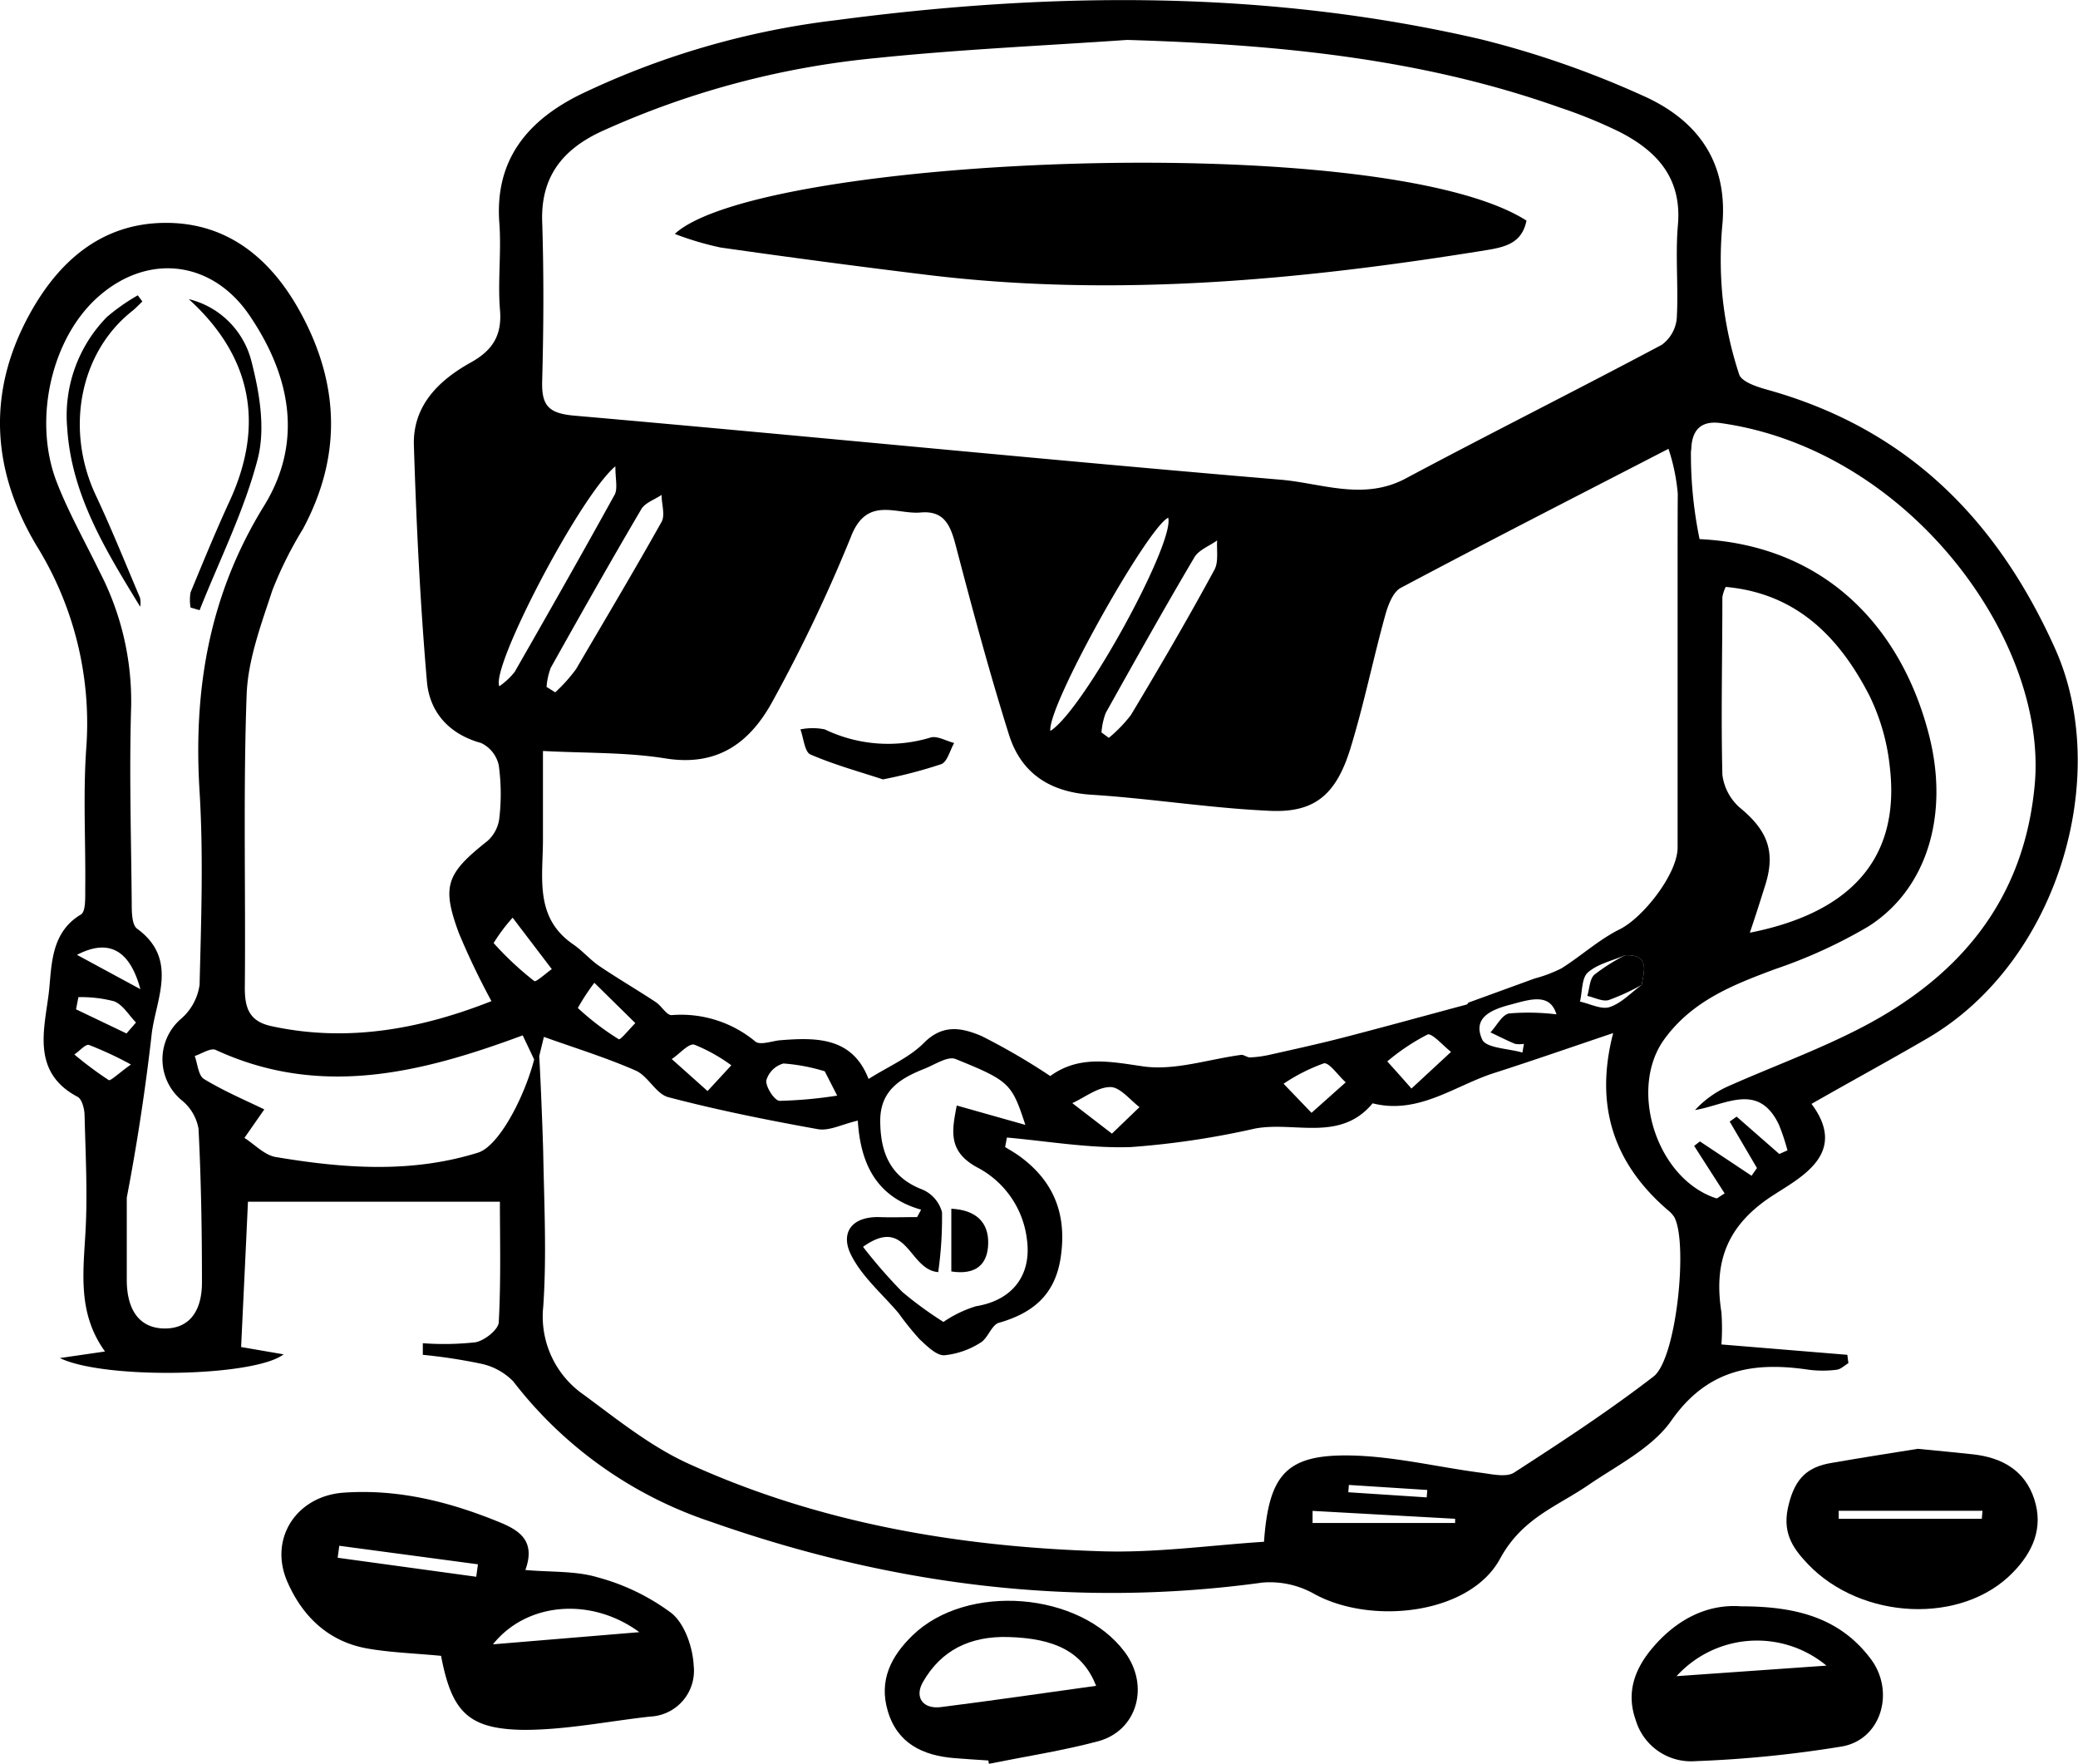
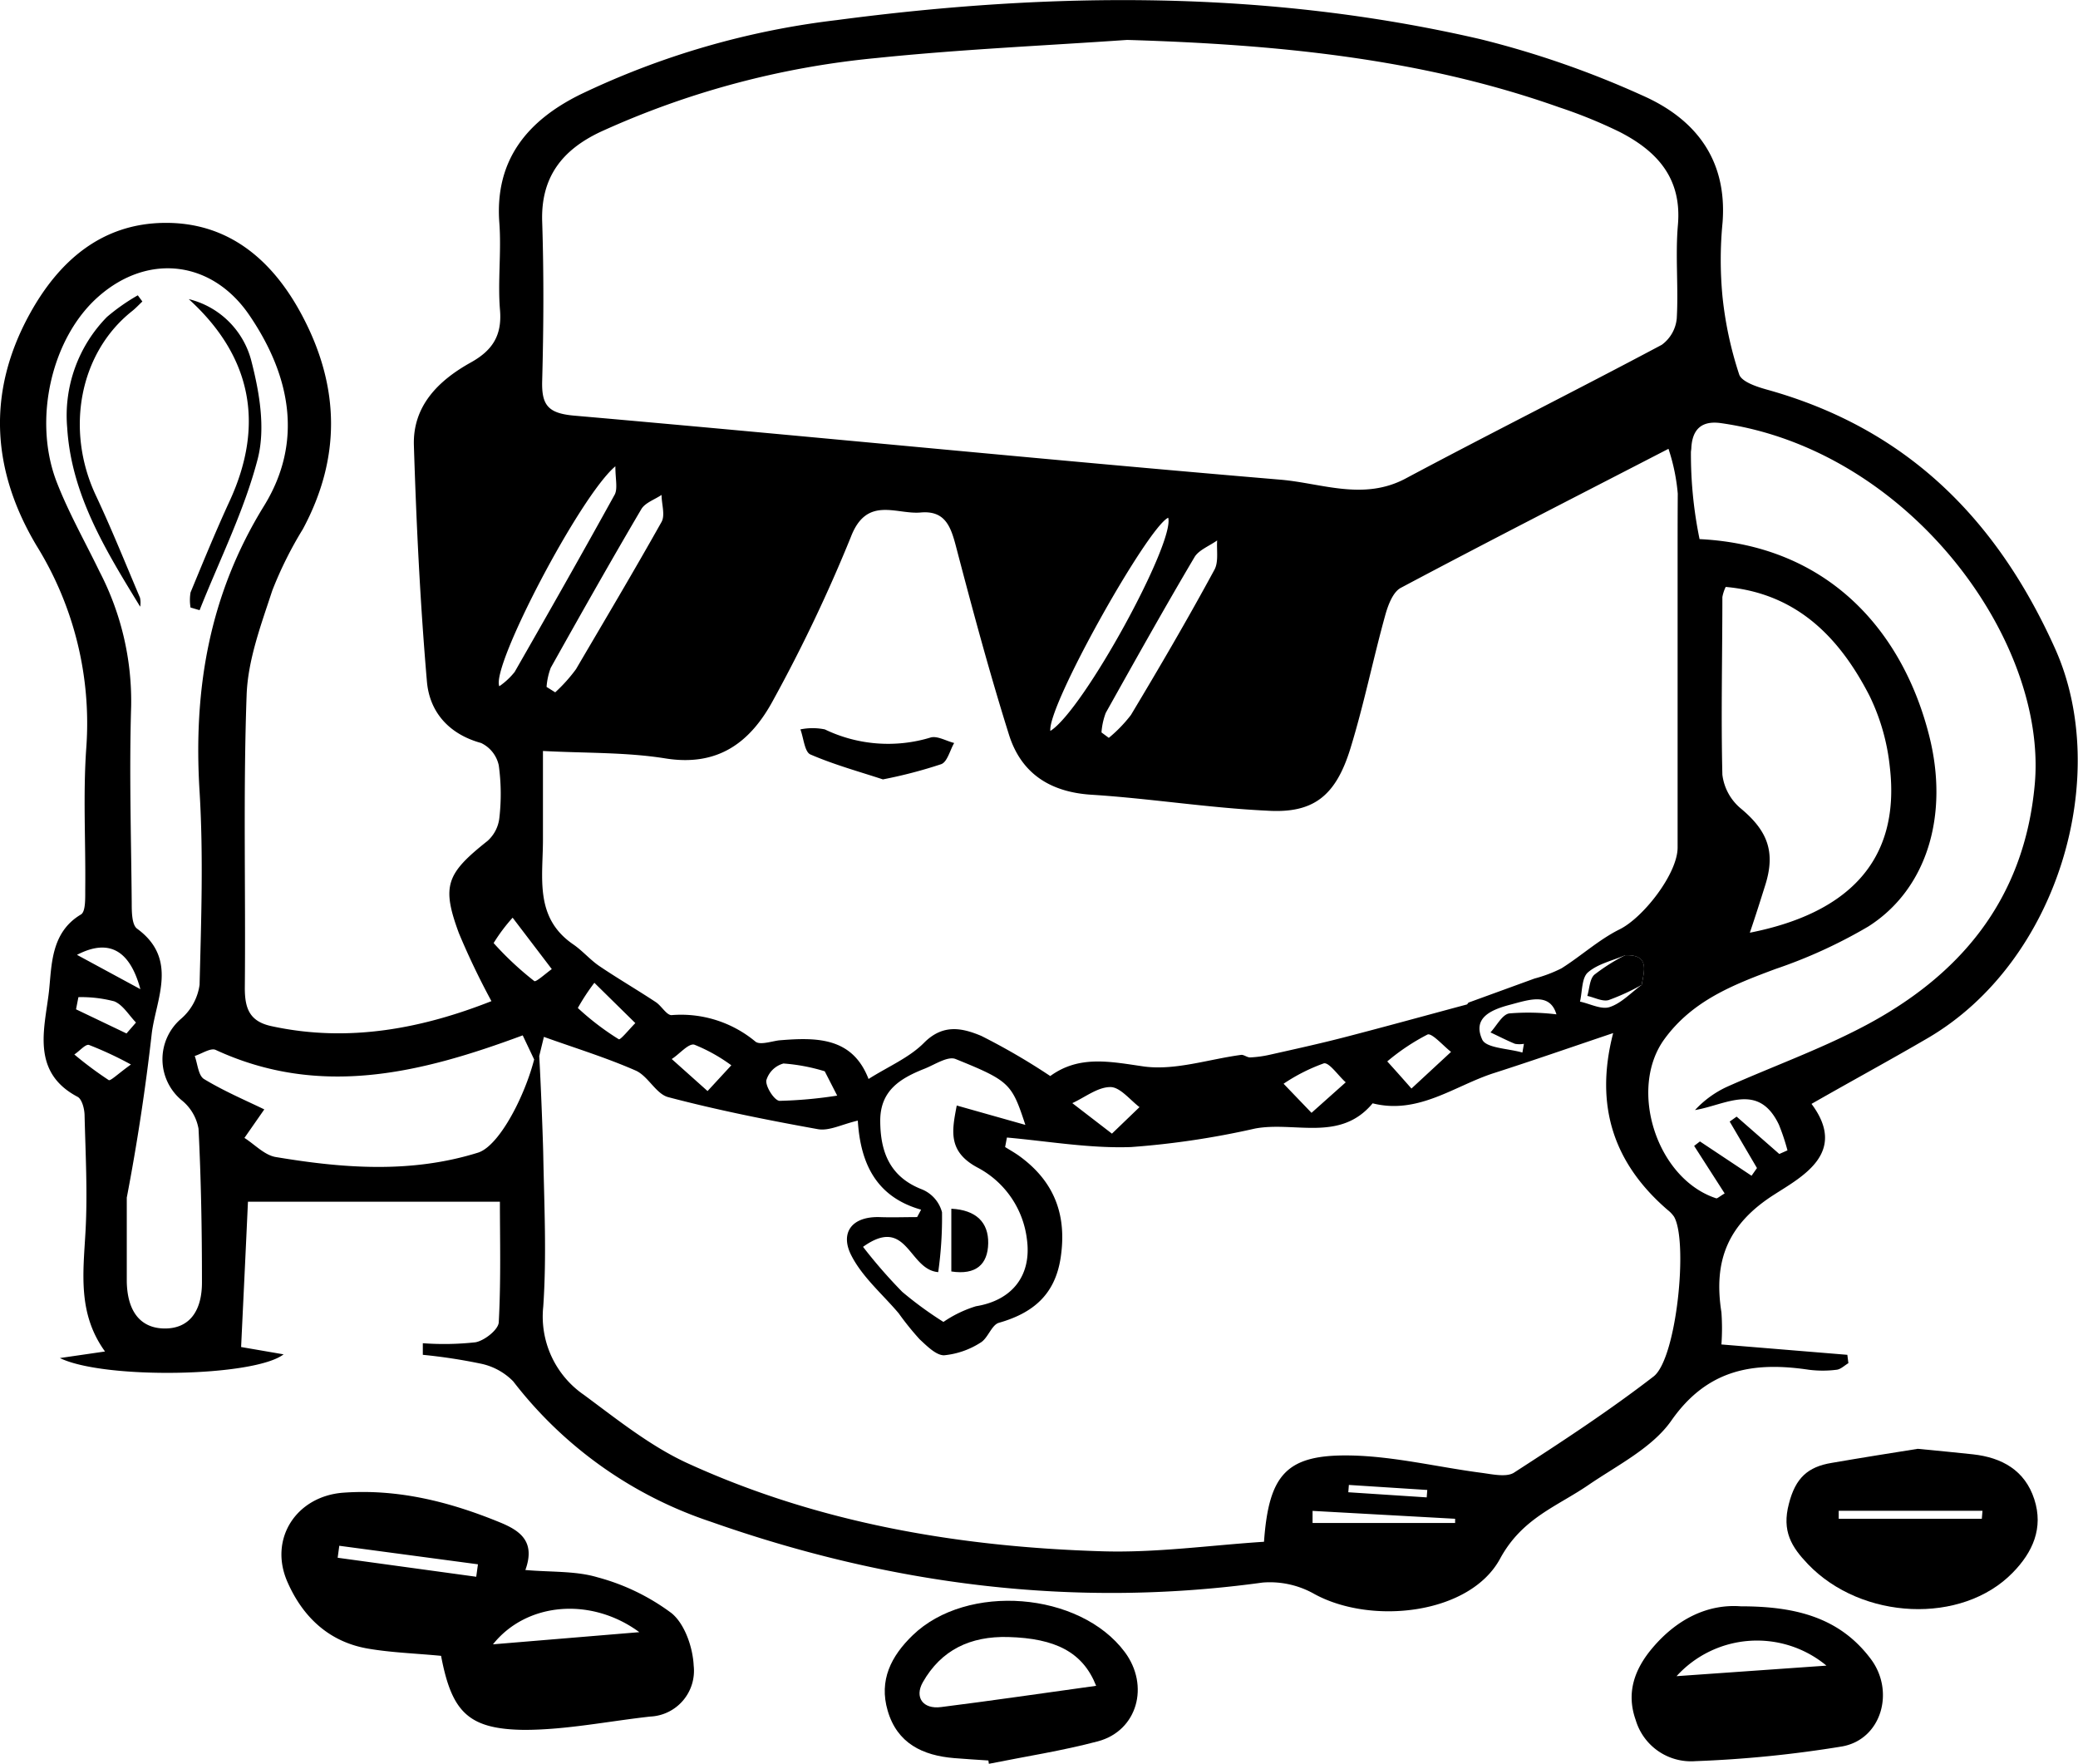
<svg xmlns="http://www.w3.org/2000/svg" viewBox="0 0 218.65 185.61">
  <g data-name="Layer 2" id="Layer_2">
    <g data-name="Layer 1" id="Layer_1-2">
      <path d="M194.49,143.42c-.41.24-.8.64-1.23.69a11.58,11.58,0,0,1-2.94,0c-5.79-.86-10.63-.09-14.43,5.31-2,2.89-5.67,4.71-8.73,6.8-3.34,2.29-7,3.49-9.32,7.77-3.18,5.87-13.53,7-19.53,3.72a9.5,9.5,0,0,0-5.45-1.21c-19.91,2.74-39.26.23-58.07-6.4A43.57,43.57,0,0,1,54,145.33a6.67,6.67,0,0,0-3.51-1.88,57.11,57.11,0,0,0-6-.91l0-1.22a30.16,30.16,0,0,0,5.55-.1c.95-.18,2.4-1.33,2.44-2.1.24-4.45.12-8.92.12-12.69H26.09c-.22,4.88-.47,10-.72,15.29l4.47.77c-3.07,2.37-18.86,2.67-23.54.39l4.75-.69c-2.9-4-2.29-8.3-2.05-12.68.22-4,0-8.08-.1-12.12,0-.7-.27-1.76-.75-2-4.95-2.62-3.43-7.27-3-11.07.3-2.73.17-6.21,3.37-8.11.52-.31.44-1.83.45-2.8.05-4.92-.24-9.86.11-14.75A35.45,35.45,0,0,0,3.84,57.4C-.85,49.53-1.42,41.33,3.1,33.08c3.09-5.64,7.61-9.56,14.18-9.63,6.74-.08,11.38,3.88,14.47,9.67,4,7.49,4.18,15,.11,22.56a40.37,40.37,0,0,0-3.21,6.45c-1.17,3.58-2.57,7.28-2.7,11-.37,10.26-.09,20.55-.19,30.83,0,2.18.53,3.51,2.8,4,8.21,1.79,16,.19,23.15-2.63a79,79,0,0,1-3.42-7.14c-1.85-5-1.32-6.28,3-9.71a3.81,3.81,0,0,0,1.25-2.4,22,22,0,0,0-.06-5.56,3.39,3.39,0,0,0-1.86-2.35c-3.42-.94-5.43-3.29-5.7-6.48-.71-8.26-1.11-16.55-1.37-24.83-.13-4.17,2.6-6.84,6-8.73,2.26-1.26,3.29-2.83,3.06-5.52-.25-3,.16-6.13-.07-9.18-.49-6.64,3-10.75,8.48-13.47A85.49,85.49,0,0,1,88,2.12c22.68-3,45.34-3.19,67.76,2a98.75,98.75,0,0,1,17,5.9c5.59,2.45,9,6.72,8.49,13.39a40.47,40.47,0,0,0,0,7.86A38.9,38.9,0,0,0,183,39.4c.27.78,1.87,1.3,2.95,1.6,14.61,4.07,24.12,13.52,30.28,27.22,6,13.33.41,32.93-13.39,41-3.94,2.3-8,4.5-12.23,6.92,3.84,5.14-1,7.66-3.89,9.52-4.95,3.14-6.44,7-5.59,12.41a23.64,23.64,0,0,1,0,3.38l13.25,1.09ZM171,100.5c-1.33.57-2.87.9-3.91,1.8-.67.58-.59,2-.84,3.08,1.05.22,2.25.87,3.13.57,1.24-.41,2.25-1.52,3.36-2.33C173,102.12,173.59,100.41,171,100.5ZM88.09,115.27l-1.31-2.56a19.63,19.63,0,0,0-4.34-.82,2.59,2.59,0,0,0-1.81,1.79c-.06.7.87,2.12,1.4,2.14A46.1,46.1,0,0,0,88.09,115.27Zm22.42-2.06c3.07-2.23,6.33-1.51,9.89-1,3.3.43,6.81-.78,10.23-1.23.29,0,.62.29.93.27a11.76,11.76,0,0,0,2-.27c2.59-.58,5.18-1.15,7.75-1.81,4.33-1.12,8.64-2.31,13-3.48.1,0,.15-.19.24-.22l6.92-2.52a14.51,14.51,0,0,0,2.83-1.07c2.07-1.3,3.91-3,6.09-4.09,2.49-1.21,6.13-5.86,6.13-8.62q0-15.73,0-31.48c0-1.37,0-7.87.08-9.24.25,0,1.08-1.52,1.33-1.51a44.19,44.19,0,0,0,.9,9.78c13.47.66,21.34,9.59,24.15,20.64,2.14,8.39-.22,16.2-6.4,20.12a52.37,52.37,0,0,1-9.77,4.47c-4.45,1.66-8.73,3.32-11.69,7.39-3.81,5.25-.81,14.7,5.48,16.74.12,0,.34-.2.87-.52l-3.21-5,.61-.47,5.43,3.61.57-.81L182,118l.73-.52,4.49,3.93.86-.38a22.49,22.49,0,0,0-.9-2.7c-2.15-4.51-5.59-2.08-8.83-1.54a10.67,10.67,0,0,1,3.35-2.44c4.68-2.09,9.53-3.84,14.07-6.19,10.42-5.38,17.23-13.47,18.33-25.64,1.37-15.2-13.26-35.2-33-38-2-.29-3.06.59-3.14,2.7a21.61,21.61,0,0,1-.61,3.15c-.27,0-.52,1.87-.79,1.85a20.47,20.47,0,0,0-1-5c-9.43,4.87-18.84,9.67-28.17,14.63-.84.45-1.36,1.87-1.65,2.94-1.28,4.63-2.23,9.35-3.64,13.93-1.56,5.08-3.94,6.88-8.79,6.57C127.15,85,121,84,114.79,83.61c-4.36-.29-7.35-2.28-8.62-6.3-2.06-6.55-3.84-13.18-5.58-19.82-.55-2.11-1.16-3.8-3.72-3.57s-5.67-1.79-7.34,2.57A162.15,162.15,0,0,1,81.39,73.6C79,78.07,75.59,80.69,70,79.79c-4.12-.66-8.37-.54-12.87-.78,0,3.46,0,6.39,0,9.33,0,4-.91,8.19,3.16,11,1,.68,1.78,1.62,2.76,2.29,1.95,1.32,4,2.51,5.95,3.8.61.4,1.14,1.39,1.67,1.37a12.23,12.23,0,0,1,8.81,2.78c.46.39,1.62,0,2.45-.12,4-.34,7.76-.35,9.46,4.06,2.08-1.32,4.29-2.24,5.85-3.82,2-2,4-1.55,6-.72A68.93,68.93,0,0,1,110.51,113.21Zm-53.9-3.87c.19,1.65.52,10.42.55,12.08.1,5.35.37,10.73,0,16.06a10,10,0,0,0,4.29,9.28c3.49,2.58,7,5.4,10.88,7.18,13.8,6.31,28.54,8.81,43.61,9.27,5.7.18,11.44-.64,17.06-1,.51-7.1,2.37-9.19,9.06-9.08,4.62.08,9.23,1.23,13.86,1.83,1.11.15,2.55.47,3.35,0,5-3.23,10-6.5,14.72-10.14,2.44-1.88,3.66-14.26,2.15-16.82a3.26,3.26,0,0,0-.68-.71c-5.64-4.87-7.71-10.92-5.72-18.6-4.45,1.5-8.5,2.91-12.58,4.22s-7.92,4.39-12.73,3.17c-3.43,4.13-8.25,1.86-12.4,2.66a87.94,87.94,0,0,1-13,1.94c-4.34.16-8.72-.61-13.08-1l-.19,1c.53.33,1.07.63,1.57,1,3.61,2.65,4.94,6.15,4.28,10.6-.58,3.92-2.9,5.86-6.5,6.89-.78.22-1.15,1.63-1.94,2.09a8.62,8.62,0,0,1-3.84,1.33c-.85,0-1.82-1-2.56-1.68a29.72,29.72,0,0,1-2.21-2.74c-1.69-2-3.84-3.82-5-6.12s0-4.06,2.94-4c1.35.05,2.7,0,4,0l.42-.78c-4.82-1.36-6.39-5-6.66-9.37-1.69.39-3,1.11-4.2.9-5.28-.95-10.55-2-15.75-3.37-1.29-.34-2.12-2.23-3.43-2.8-3.15-1.38-6.45-2.39-9.65-3.54l-.73,3L55,108.93c-10.77,4-21.35,6.59-32.31,1.53-.52-.24-1.45.4-2.2.64.31.84.37,2.08,1,2.44,2.1,1.27,4.38,2.24,6.32,3.18l-2.09,3c1.07.68,2.07,1.77,3.23,2,7.14,1.2,14.29,1.76,21.38-.46C52.92,120.4,56.18,113.42,56.61,109.34ZM118.6,4.2c-8.81.61-17.65,1-26.43,1.91a90.56,90.56,0,0,0-29,7.77c-4,1.89-6.28,4.75-6.12,9.45.18,5.56.15,11.14,0,16.71-.08,2.6.62,3.45,3.38,3.69,24.79,2.17,49.54,4.65,74.33,6.74,4.31.37,8.71,2.24,13.15-.13,8.94-4.77,18-9.3,26.94-14.06a3.88,3.88,0,0,0,1.58-2.77c.19-3.26-.16-6.57.12-9.82.44-4.94-2.19-7.79-6.13-9.81a51,51,0,0,0-6.36-2.59C149.37,6.08,134.1,4.67,118.6,4.2ZM13.34,126c.17,0-.17-.06,0,0,0,3,0,5.89,0,8.84.06,3.21,1.5,4.92,4,4.93s3.94-1.73,3.91-4.95c0-5.36-.09-10.71-.36-16.06a4.94,4.94,0,0,0-1.77-3,5.61,5.61,0,0,1-.05-8.59A5.77,5.77,0,0,0,21,103.61c.17-6.77.41-13.57,0-20.32-.67-10.76,1-20.71,6.79-30.08,4.13-6.71,2.79-13.65-1.52-20-3.9-5.77-10.61-6.62-15.84-2.07-5,4.33-7,13-4.47,19.56,1.26,3.25,3,6.31,4.52,9.45A29.56,29.56,0,0,1,13.8,74.29c-.21,6.88,0,13.77.06,20.66,0,.94,0,2.35.57,2.76,4.35,3.18,2,7.38,1.54,11C15.32,114.48,14.43,120.32,13.34,126ZM181.58,61.75a4.19,4.19,0,0,0-.35,1.07c0,6.22-.15,12.46,0,18.68a5.49,5.49,0,0,0,1.94,3.56c2.81,2.34,3.68,4.56,2.57,8.07-.5,1.59-1,3.18-1.62,5,10.13-2,15.9-7.41,14.73-17.43a22.3,22.3,0,0,0-2.14-7.5C193.56,67.07,189.06,62.42,181.58,61.75Zm-73.69,56.6c-1.43-4.34-1.63-4.62-7.34-6.93-.81-.33-2.16.57-3.22,1-2.53,1-4.72,2.26-4.71,5.51s1,5.91,4.43,7.22a3.6,3.6,0,0,1,2.07,2.39,40.86,40.86,0,0,1-.4,6.3c-3.14-.26-3.24-6-7.91-2.66a53.52,53.52,0,0,0,4.12,4.73,38.64,38.64,0,0,0,4.34,3.17,12.58,12.58,0,0,1,3.42-1.65c3.83-.62,5.89-3.25,5.36-7.07a9.85,9.85,0,0,0-5.21-7.53c-3.16-1.7-2.66-3.92-2.17-6.52Zm2.63-41.45c3.5-2.18,13.12-19.83,12.4-22.43C120.75,55.48,110.19,74.27,110.52,76.9ZM64.75,49.06c-3.7,3.08-13.12,21.09-12.21,23.14a7.55,7.55,0,0,0,1.61-1.5C57.71,64.49,61.25,58.25,64.7,52,65,51.35,64.75,50.38,64.75,49.06Zm51.15,28,.77.57A14.69,14.69,0,0,0,119,75.22c3-5,6-10.13,8.78-15.27.46-.83.22-2.05.29-3.09-.8.57-1.91,1-2.36,1.72C122.5,64,119.42,69.52,116.35,75A7.26,7.26,0,0,0,115.9,77.06ZM57.51,72.27l.91.57a16.71,16.71,0,0,0,2.19-2.44c3-5.12,6.07-10.27,9-15.49.4-.73,0-1.88,0-2.84-.72.49-1.73.82-2.13,1.5-3.25,5.52-6.4,11.1-9.53,16.69A7.18,7.18,0,0,0,57.51,72.27Zm91,42.26,4.17-3.86c-.84-.66-2-2-2.47-1.83a22.54,22.54,0,0,0-4.24,2.83C146.66,112.43,147.33,113.18,148.52,114.53ZM117,119.27l2.9-2.79c-1-.76-2.05-2.12-3.07-2.11-1.33,0-2.67,1.08-4,1.69Zm21-2.19,3.6-3.21c-.78-.69-1.72-2.09-2.29-2a19.09,19.09,0,0,0-4.25,2.15ZM53.94,96.55a18.28,18.28,0,0,0-2,2.67,33.38,33.38,0,0,0,4.28,4c.18.13,1.21-.81,1.84-1.26Zm8.6,6.85a22.93,22.93,0,0,0-1.74,2.65,28.07,28.07,0,0,0,4.31,3.29c.17.1,1.14-1.1,1.74-1.7Zm11.91,11.39,2.5-2.71a17.62,17.62,0,0,0-3.89-2.17c-.61-.17-1.57,1-2.38,1.51Zm78.66,45.44v-.44l-15-.83,0,1.27Zm10.66-53.51c-.69-2.34-2.87-1.54-4.92-1s-3.91,1.41-2.89,3.65c.41.91,2.76.94,4.23,1.37l.16-.92a2.69,2.69,0,0,1-.94,0c-.88-.36-1.72-.8-2.58-1.2.66-.71,1.25-1.91,2-2A24.39,24.39,0,0,1,163.77,106.72Zm-149-2.65c-1.13-4.19-3.38-5.32-6.67-3.61Zm-1.46,4.66,1-1.15c-.75-.77-1.37-1.86-2.29-2.23a13.63,13.63,0,0,0-3.77-.44L8,106.19Zm.51,3.29a37.5,37.5,0,0,0-4.45-2.08c-.37-.12-1,.65-1.55,1a38.85,38.85,0,0,0,3.61,2.69C11.6,113.78,12.38,113,13.77,112Zm136.3,45.52.06-.78-8.25-.53-.06.77Z" />
      <path d="M46.41,174.21c-2.72-.26-5.24-.34-7.69-.76-4.1-.7-6.86-3.33-8.47-7-2-4.53.91-9,5.81-9.4,5.81-.43,11.26.95,16.57,3.13,2.09.86,3.74,2,2.65,5,2.74.24,5.3.08,7.6.77a22.87,22.87,0,0,1,7.78,3.77c1.39,1.13,2.24,3.6,2.33,5.52a4.82,4.82,0,0,1-4.58,5.36C64,181.09,59.56,182,55.15,182,49.24,181.93,47.53,180.09,46.41,174.21ZM51.87,173l15.4-1.28C62.22,168,55.42,168.55,51.87,173ZM35.7,162.63l-.17,1.26,14.58,2,.18-1.31Z" />
      <path d="M201.79,152.43c2.35.23,4.08.39,5.81.58,3.05.34,5.46,1.68,6.45,4.72s-.17,5.59-2.27,7.73c-5.35,5.49-15.9,5-21.55-.9-1.73-1.81-2.76-3.47-2-6.35.69-2.72,2-3.89,4.5-4.3C195.92,153.36,199.14,152.85,201.79,152.43Zm6.74,7.36.07-.84H193.47v.84Z" />
      <path d="M183.18,169c5.79,0,10.4,1.19,13.66,5.53,2.57,3.41,1.14,8.46-3,9.21a122.68,122.68,0,0,1-15.45,1.55,6.07,6.07,0,0,1-6.28-4.33c-1-2.81-.17-5.28,1.73-7.54C176.48,170.28,179.75,168.74,183.18,169Zm-6.78,7.35,15.78-1.11A11.44,11.44,0,0,0,176.4,176.36Z" />
      <path d="M104,185.22c-1.2-.08-2.4-.15-3.6-.25-3.3-.27-6-1.54-7-5-.93-3.18.35-5.72,2.64-7.93,5.7-5.51,17.56-4.59,22.31,1.77,2.63,3.53,1.34,8.27-2.81,9.39-3.76,1-7.66,1.6-11.49,2.37Zm11.34-7.85c-1.4-3.56-4.3-5-9.24-5.14-4-.11-7.07,1.36-9,4.76-.89,1.57,0,2.86,1.92,2.61C104.36,178.93,109.72,178.14,115.3,177.37Z" />
      <path d="M171,100.5c2.61-.09,2,1.62,1.74,3.12a23.14,23.14,0,0,1-3.48,1.6c-.66.18-1.49-.28-2.24-.44.23-.76.24-1.77.74-2.23A20.21,20.21,0,0,1,171,100.5Z" />
      <path d="M92.9,82c-2.36-.78-5.07-1.52-7.62-2.62-.62-.26-.72-1.73-1.06-2.64a6.4,6.4,0,0,1,2.57,0,15.36,15.36,0,0,0,11.11.86c.7-.22,1.66.36,2.5.57-.45.77-.72,2-1.37,2.23A49.58,49.58,0,0,1,92.9,82Z" />
-       <path d="M160.62,23.21c-.47,2.3-2.09,2.76-4.18,3.1-19.45,3.15-38.95,5-58.63,2.64q-11-1.34-22-2.91A32.32,32.32,0,0,1,71,24.61C79.92,16.39,145.51,13.57,160.62,23.21Z" />
      <path d="M19.86,31.47a9,9,0,0,1,6.61,6.59c.84,3.28,1.47,7,.65,10.21C25.7,53.74,23.1,58.91,21,64.2l-.95-.28a4.69,4.69,0,0,1,0-1.59c1.33-3.22,2.65-6.44,4.11-9.61C27.92,44.57,26.4,37.41,19.86,31.47Z" />
      <path d="M14.75,63.83C11.14,57.93,7.51,52.08,7.07,45a14.8,14.8,0,0,1,4.18-11.65,21,21,0,0,1,3.25-2.28l.48.65c-.37.35-.72.73-1.13,1.05-5.48,4.38-7,12.43-3.78,19.32,1.67,3.55,3.13,7.19,4.66,10.79A2.5,2.5,0,0,1,14.75,63.83Z" />
      <path d="M100.1,133.77v-6.6c2.61.13,3.92,1.44,3.88,3.64S102.71,134.17,100.1,133.77Z" />
    </g>
  </g>
</svg>